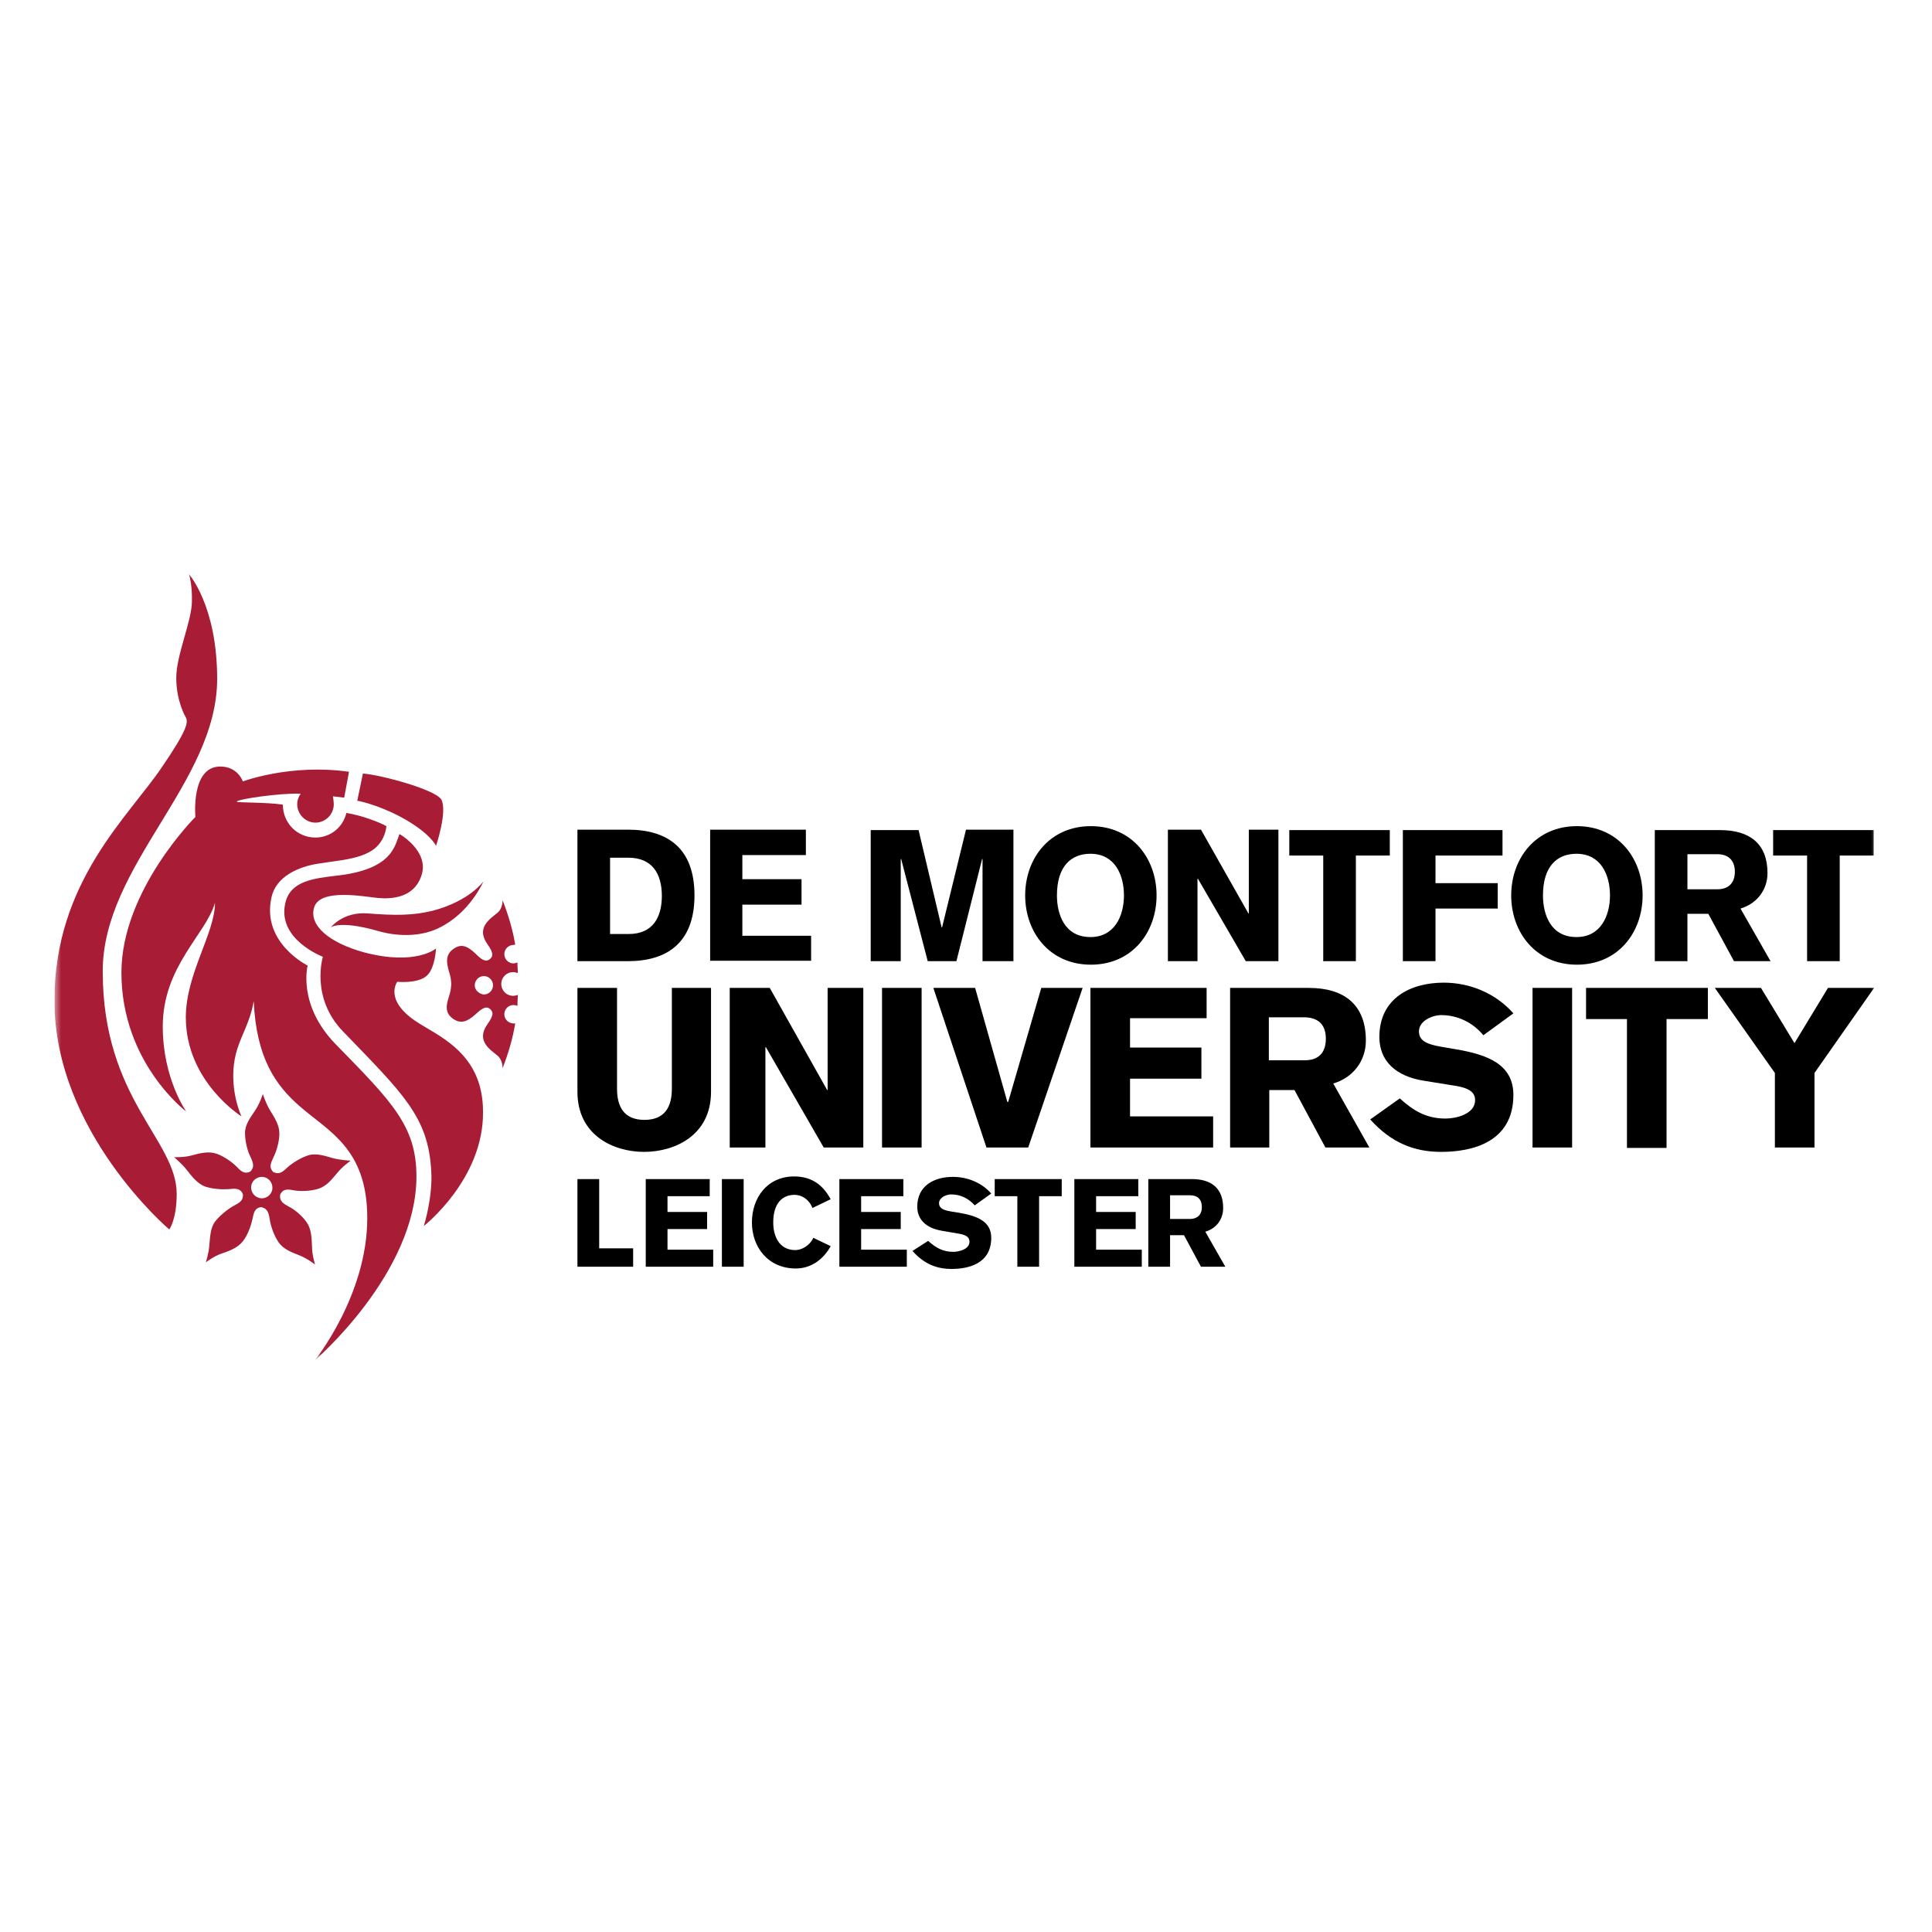
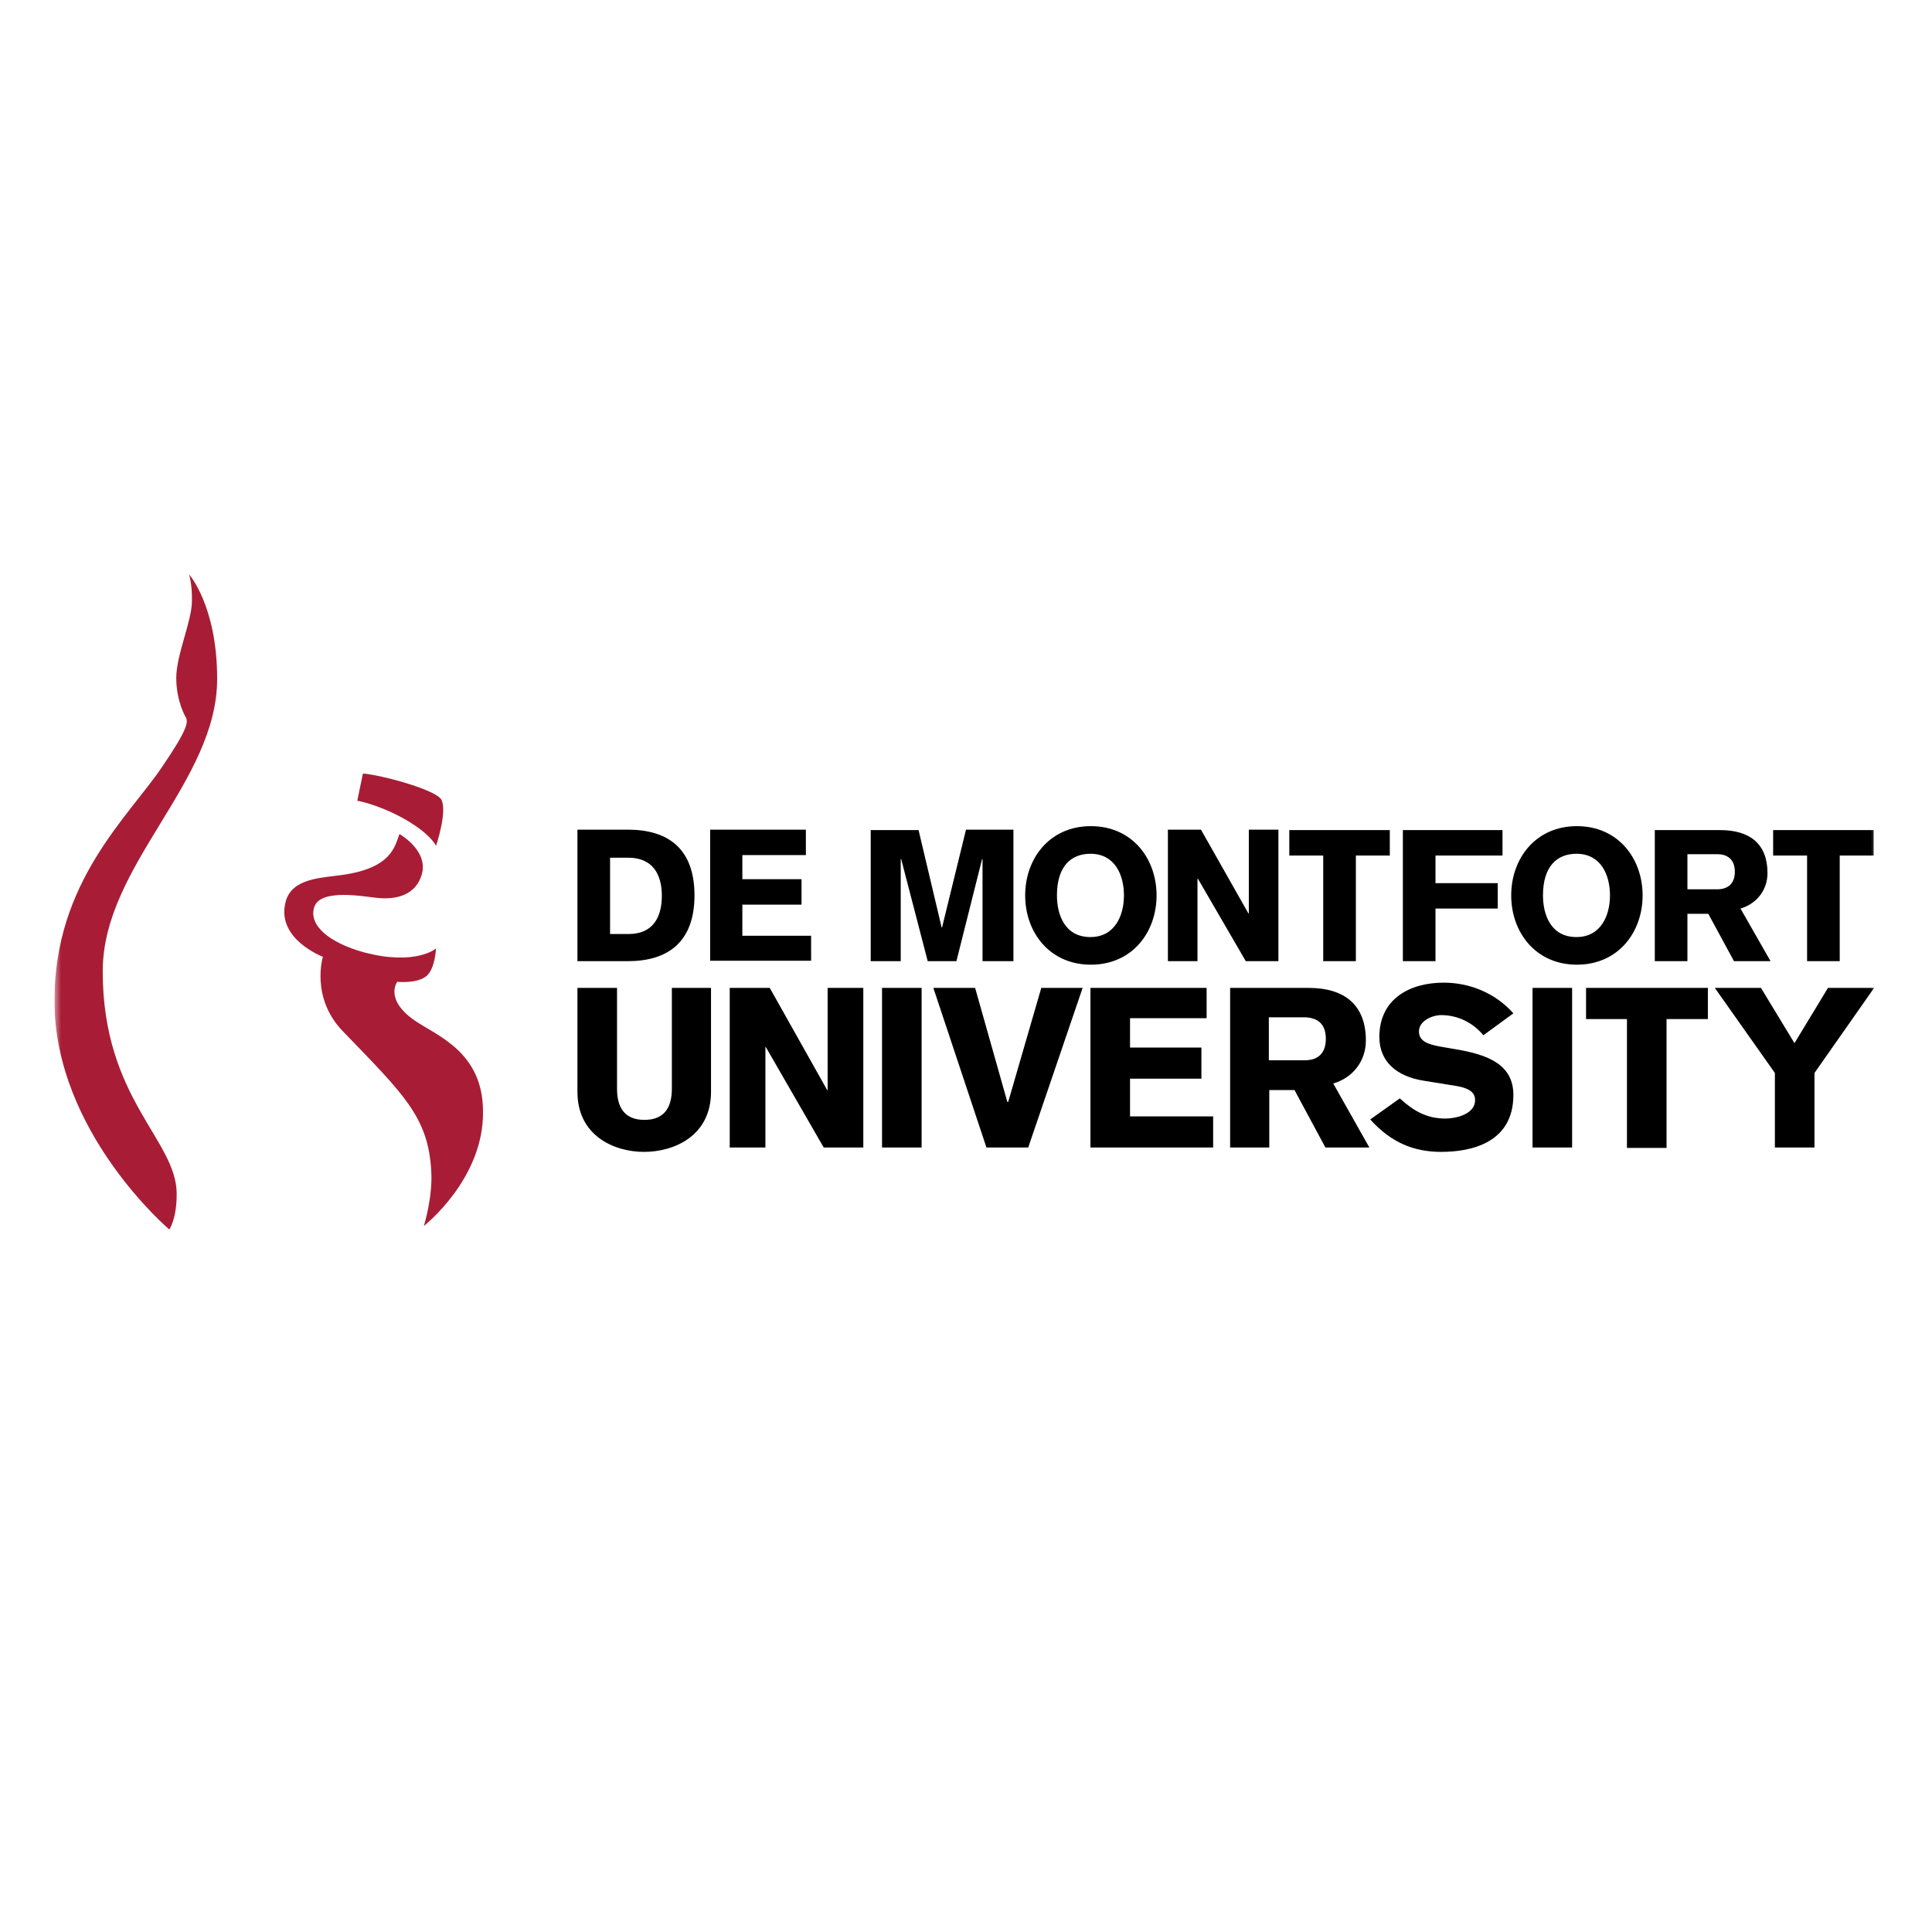
<svg xmlns="http://www.w3.org/2000/svg" width="142" height="142" viewBox="0 0 142 142" fill="none">
  <g clip-path="url(#clip0_44_11927)">
    <mask id="mask0_44_11927" style="mask-type:luminance" maskUnits="userSpaceOnUse" x="4" y="42" width="134" height="58">
      <path d="M138 42H4V100H138V42Z" fill="white" />
    </mask>
    <g mask="url(#mask0_44_11927)">
      <path d="M13.882 42.193C13.882 42.193 15.961 44.513 15.961 49.894C15.961 57.531 7.55 63.589 7.55 71.387C7.55 80.796 12.987 83.76 12.987 87.756C12.987 89.624 12.443 90.366 12.443 90.366C12.443 90.366 4 83.212 4 73.546C4 64.781 9.469 60.012 11.931 56.339C13.754 53.664 13.85 53.084 13.658 52.73C13.658 52.73 12.955 51.57 12.955 49.83C12.955 48.122 14.106 45.641 14.106 44.191C14.138 42.902 13.882 42.193 13.882 42.193Z" fill="#A81D35" />
    </g>
    <mask id="mask1_44_11927" style="mask-type:luminance" maskUnits="userSpaceOnUse" x="4" y="42" width="134" height="58">
      <path d="M138 42H4V100H138V42Z" fill="white" />
    </mask>
    <g mask="url(#mask1_44_11927)">
      <path d="M32.431 58.755C31.951 58.014 27.986 56.951 26.674 56.854L26.259 58.852C26.259 58.852 27.602 59.078 29.393 60.012C31.632 61.204 32.047 62.171 32.047 62.171C32.047 62.171 32.911 59.626 32.431 58.755Z" fill="#A81D35" />
    </g>
    <mask id="mask2_44_11927" style="mask-type:luminance" maskUnits="userSpaceOnUse" x="4" y="42" width="134" height="58">
      <path d="M138 42H4V100H138V42Z" fill="white" />
    </mask>
    <g mask="url(#mask2_44_11927)">
      <path d="M31.152 90.108C31.152 90.108 31.823 87.981 31.695 86.048C31.472 82.084 29.649 80.409 25.203 75.801C22.805 73.32 23.732 70.323 23.732 70.323C23.732 70.323 20.31 69.034 20.982 66.328C21.366 64.717 23.157 64.555 24.724 64.362C28.849 63.911 29.009 62.171 29.361 61.301C29.361 61.301 31.536 62.526 30.992 64.298C30.448 66.07 28.657 66.07 27.826 66.005C26.77 65.909 23.54 65.264 23.093 66.682C22.677 68.003 24.18 69.292 26.77 70.001C30.576 71 32.047 69.711 32.047 69.711C32.047 69.711 31.983 71.161 31.376 71.709C30.704 72.321 29.201 72.16 29.201 72.16C29.201 72.16 28.21 73.449 30.512 75.028C32.111 76.123 35.501 77.316 35.501 81.698C35.565 86.66 31.152 90.108 31.152 90.108Z" fill="#A81D35" />
    </g>
    <mask id="mask3_44_11927" style="mask-type:luminance" maskUnits="userSpaceOnUse" x="4" y="42" width="134" height="58">
-       <path d="M137.744 42.193H4V99.968H137.744V42.193Z" fill="white" />
-     </mask>
+       </mask>
    <g mask="url(#mask3_44_11927)">
      <mask id="mask4_44_11927" style="mask-type:luminance" maskUnits="userSpaceOnUse" x="4" y="42" width="134" height="58">
        <path d="M138 42H4V100H138V42Z" fill="white" />
      </mask>
      <g mask="url(#mask4_44_11927)">
        <path d="M24.308 68.164C24.308 68.164 25.204 67.004 26.994 67.133C29.041 67.294 30.352 67.294 31.792 66.94C34.51 66.231 35.533 64.781 35.533 64.781C35.533 64.781 34.542 67.101 32.271 68.197C31.184 68.744 29.553 68.938 27.762 68.422C24.948 67.617 24.308 68.164 24.308 68.164Z" fill="#A81D35" />
      </g>
      <mask id="mask5_44_11927" style="mask-type:luminance" maskUnits="userSpaceOnUse" x="4" y="42" width="134" height="58">
        <path d="M138 42H4V100H138V42Z" fill="white" />
      </mask>
      <g mask="url(#mask5_44_11927)">
-         <path d="M25.459 59.754C26.546 59.916 27.89 60.431 28.401 60.721C28.401 60.721 28.337 61.881 27.314 62.526C26.29 63.17 24.883 63.234 23.508 63.46C21.877 63.685 20.278 64.459 19.958 65.941C19.191 69.292 22.613 70.968 22.613 70.968C22.613 70.968 21.845 73.836 24.659 76.736C28.817 80.989 30.608 82.761 30.608 86.467C30.608 93.588 23.124 100 23.124 100C23.124 100 26.994 95.231 26.994 89.528C26.994 84.437 24.18 83.18 22.069 81.343C20.278 79.797 18.839 77.799 18.647 73.578C18.295 75.737 17.144 76.671 17.144 79.055C17.144 80.828 17.752 82.052 17.752 82.052C17.752 82.052 13.658 79.507 13.658 74.77C13.658 71.58 15.801 68.583 15.801 66.36C15.129 68.68 11.963 71.032 11.963 75.447C11.963 79.281 13.69 81.698 13.69 81.698C13.69 81.698 8.925 78.121 8.925 71.483C8.925 65.458 14.362 60.044 14.362 60.044C14.362 60.044 14.01 56.339 16.184 56.339C17.496 56.339 17.848 57.434 17.848 57.434C17.848 57.434 21.365 56.113 25.651 56.725L25.299 58.627L24.468 58.53C24.468 58.53 24.532 58.884 24.532 59.11C24.532 59.851 23.924 60.463 23.188 60.463C22.453 60.463 21.845 59.851 21.845 59.11C21.845 58.82 21.941 58.562 22.101 58.337C20.534 58.272 17.4 58.755 17.4 58.917C17.4 59.013 19.574 58.949 20.79 59.142C20.79 60.495 21.845 61.559 23.188 61.559C24.276 61.559 25.203 60.818 25.459 59.754Z" fill="#A81D35" />
-       </g>
+         </g>
    </g>
    <mask id="mask6_44_11927" style="mask-type:luminance" maskUnits="userSpaceOnUse" x="4" y="42" width="134" height="58">
-       <path d="M138 42H4V100H138V42Z" fill="white" />
-     </mask>
+       </mask>
    <g mask="url(#mask6_44_11927)">
      <path d="M18.456 87.272C18.456 86.853 18.807 86.499 19.255 86.499C19.671 86.499 20.023 86.853 20.023 87.304C20.023 87.723 19.671 88.078 19.223 88.078C18.775 88.046 18.456 87.691 18.456 87.272ZM15.13 92.782C15.13 92.782 15.705 92.331 16.281 92.138C16.857 91.944 17.464 91.719 17.848 91.236C18.232 90.752 18.456 90.043 18.552 89.624C18.647 89.206 18.679 88.787 19.191 88.722C19.703 88.819 19.767 89.238 19.831 89.657C19.895 90.076 20.119 90.784 20.47 91.3C20.822 91.816 21.43 92.041 22.005 92.267C22.581 92.492 23.157 92.943 23.157 92.943C23.157 92.943 22.933 92.234 22.933 91.622C22.901 91.01 22.901 90.365 22.549 89.85C22.197 89.334 21.622 88.883 21.238 88.69C20.886 88.497 20.502 88.303 20.598 87.788C20.854 87.304 21.238 87.433 21.654 87.498C22.069 87.562 22.805 87.562 23.413 87.369C24.02 87.175 24.404 86.66 24.788 86.209C25.172 85.725 25.779 85.307 25.779 85.307C25.779 85.307 25.012 85.274 24.436 85.113C23.86 84.952 23.221 84.727 22.645 84.92C22.037 85.113 21.43 85.532 21.142 85.79C20.822 86.08 20.566 86.37 20.087 86.144C19.703 85.758 19.959 85.403 20.119 85.017C20.31 84.63 20.534 83.921 20.534 83.309C20.534 82.697 20.183 82.149 19.863 81.633C19.543 81.118 19.319 80.409 19.319 80.409C19.319 80.409 19.095 81.118 18.743 81.633C18.392 82.149 18.008 82.664 18.008 83.277C18.008 83.889 18.2 84.63 18.392 84.984C18.552 85.371 18.775 85.725 18.392 86.112C17.912 86.338 17.656 86.016 17.368 85.725C17.08 85.436 16.473 84.984 15.897 84.791C15.321 84.598 14.682 84.759 14.106 84.92C13.53 85.081 12.795 85.049 12.795 85.049C12.795 85.049 13.371 85.532 13.722 85.983C14.106 86.467 14.49 86.982 15.066 87.208C15.641 87.401 16.377 87.433 16.793 87.401C17.208 87.369 17.624 87.272 17.848 87.755C17.912 88.271 17.528 88.432 17.176 88.626C16.825 88.819 16.217 89.27 15.833 89.753C15.449 90.237 15.449 90.913 15.385 91.525C15.353 92.073 15.13 92.782 15.13 92.782Z" fill="#A81D35" />
    </g>
    <mask id="mask7_44_11927" style="mask-type:luminance" maskUnits="userSpaceOnUse" x="4" y="42" width="134" height="58">
-       <path d="M138 42H4V100H138V42Z" fill="white" />
-     </mask>
+       </mask>
    <g mask="url(#mask7_44_11927)">
      <path d="M34.894 72.418C34.894 72.063 35.181 71.741 35.565 71.741C35.917 71.741 36.237 72.031 36.237 72.418C36.237 72.772 35.949 73.094 35.565 73.094C35.213 73.062 34.894 72.772 34.894 72.418ZM38.028 70.742C37.932 70.774 37.836 70.807 37.74 70.807C37.388 70.807 37.068 70.517 37.068 70.13C37.068 69.775 37.356 69.453 37.74 69.453L37.868 69.421C37.676 68.293 37.356 67.23 36.94 66.167C36.94 66.457 36.844 66.843 36.589 67.069C36.045 67.52 34.958 68.164 35.821 69.389C36.301 70.066 36.237 70.291 36.013 70.484C35.693 70.774 35.341 70.484 34.958 70.098C34.318 69.486 33.87 69.357 33.327 69.743C32.687 70.194 32.847 70.807 32.975 71.322C33.135 71.838 33.135 71.902 33.167 72.321C33.135 72.74 33.135 72.804 32.975 73.32C32.815 73.835 32.655 74.448 33.327 74.899C33.87 75.253 34.318 75.124 34.958 74.544C35.373 74.158 35.725 73.9 36.013 74.158C36.269 74.383 36.301 74.609 35.821 75.285C34.958 76.51 36.045 77.154 36.589 77.606C36.844 77.831 36.94 78.218 36.94 78.508C37.356 77.444 37.676 76.381 37.868 75.221H37.74C37.388 75.221 37.068 74.931 37.068 74.544C37.068 74.19 37.356 73.868 37.74 73.868C37.836 73.868 37.964 73.9 38.028 73.932L38.06 73.127C37.964 73.159 37.836 73.191 37.708 73.191C37.228 73.191 36.844 72.804 36.844 72.321C36.844 71.838 37.228 71.451 37.708 71.451C37.836 71.451 37.964 71.483 38.06 71.516L38.028 70.742Z" fill="#A81D35" />
    </g>
    <mask id="mask8_44_11927" style="mask-type:luminance" maskUnits="userSpaceOnUse" x="4" y="42" width="134" height="58">
      <path d="M138 42H4V100H138V42Z" fill="white" />
    </mask>
    <g mask="url(#mask8_44_11927)">
      <path d="M42.441 70.645H46.151C49.061 70.645 51.044 69.26 51.044 65.812C51.044 62.364 49.093 60.979 46.151 60.979H42.441V70.645ZM44.84 63.041H46.183C47.974 63.041 48.645 64.266 48.645 65.844C48.645 67.391 48.006 68.648 46.215 68.648H44.84V63.041ZM59.615 70.645V68.777H54.562V66.489H58.911V64.62H54.562V62.848H59.231V60.979H52.195V70.613H59.615V70.645ZM64.028 70.645H66.203V63.138H66.235L68.186 70.645H70.296L72.183 63.138H72.215V70.645H74.486V60.979H71L69.241 68.164H69.209L67.514 61.011H63.996V70.645H64.028ZM82.609 65.812C82.609 67.294 81.937 68.873 80.146 68.873C78.26 68.873 77.684 67.23 77.684 65.812C77.684 63.653 78.739 62.751 80.146 62.751C81.937 62.751 82.609 64.298 82.609 65.812ZM85.007 65.812C85.007 63.105 83.217 60.721 80.178 60.721C77.14 60.721 75.349 63.105 75.349 65.812C75.349 68.519 77.14 70.903 80.178 70.903C83.217 70.903 85.007 68.519 85.007 65.812ZM85.839 70.645H88.014V64.588H88.046L91.564 70.645H93.962V60.979H91.787V67.133H91.755L88.27 60.979H85.839V70.645ZM94.762 62.88H97.256V70.645H99.655V62.88H102.149V61.011H94.762V62.88ZM103.109 70.645H105.507V66.779H110.081V64.91H105.507V62.88H110.432V61.011H103.109V70.645ZM118.332 65.812C118.332 67.294 117.66 68.873 115.869 68.873C113.982 68.873 113.407 67.23 113.407 65.812C113.407 63.653 114.462 62.751 115.869 62.751C117.66 62.751 118.332 64.298 118.332 65.812ZM120.73 65.812C120.73 63.105 118.939 60.721 115.901 60.721C112.863 60.721 111.072 63.105 111.072 65.812C111.072 68.519 112.863 70.903 115.901 70.903C118.939 70.903 120.73 68.519 120.73 65.812ZM124.024 62.783H126.231C126.998 62.783 127.51 63.202 127.51 64.072C127.51 64.942 126.998 65.361 126.231 65.361H124.024V62.783ZM121.626 70.645H124.024V67.165H125.559L127.446 70.645H130.133L127.926 66.779C129.109 66.424 129.909 65.425 129.909 64.169C129.909 62.01 128.597 61.011 126.423 61.011H121.626V70.645ZM130.324 62.88H132.819V70.645H135.218V62.88H137.712V61.011H130.324V62.88Z" fill="black" />
    </g>
    <mask id="mask9_44_11927" style="mask-type:luminance" maskUnits="userSpaceOnUse" x="4" y="42" width="134" height="58">
      <path d="M138 42H4V100H138V42Z" fill="white" />
    </mask>
    <g mask="url(#mask9_44_11927)">
      <path d="M52.291 72.611H49.381V80.022C49.381 81.343 48.869 82.31 47.366 82.31C45.863 82.31 45.351 81.343 45.351 80.022V72.611H42.441V80.248C42.441 83.47 45.127 84.662 47.334 84.662C49.573 84.662 52.259 83.47 52.259 80.248V72.611M53.634 84.34H56.257V76.961H56.289L60.542 84.34H63.452V72.611H60.83V80.119H60.798L56.577 72.611H53.634V84.34ZM64.828 84.34H67.738V72.611H64.828V84.34ZM72.503 84.34H75.573L79.571 72.611H76.533L74.102 80.989H74.038L71.671 72.611H68.601L72.503 84.34ZM89.165 84.34V82.052H83.057V79.281H88.302V76.993H83.057V74.834H88.685V72.611H80.146V84.34H89.165ZM93.259 74.77H95.913C96.84 74.802 97.448 75.253 97.448 76.349C97.448 77.444 96.84 77.928 95.913 77.928H93.259V74.77ZM90.38 84.34H93.291V80.119H95.145L97.416 84.34H100.646L97.992 79.635C99.431 79.217 100.39 77.992 100.39 76.478C100.39 73.835 98.791 72.611 96.201 72.611H90.412V84.34H90.38ZM100.71 82.278C102.277 84.018 103.972 84.662 105.923 84.662C108.098 84.662 111.232 84.018 111.232 80.473C111.232 78.218 109.313 77.509 107.01 77.122L105.891 76.929C104.772 76.736 104.292 76.445 104.292 75.801C104.292 75.028 105.283 74.609 105.923 74.609C107.138 74.609 108.258 75.157 109.025 76.091L111.232 74.48C109.921 72.998 108.034 72.224 106.115 72.224C103.652 72.224 101.382 73.384 101.382 76.22C101.382 77.96 102.565 79.12 104.708 79.442L107.106 79.829C107.97 79.99 108.418 80.28 108.418 80.86C108.418 81.891 107.01 82.213 106.243 82.213C104.868 82.213 103.908 81.665 102.885 80.731L100.71 82.278ZM112.639 84.34H115.549V72.611H112.639V84.34ZM116.541 74.899H119.579V84.372H122.489V74.899H125.527V72.611H116.573V74.899H116.541ZM130.452 84.34H133.363V78.862L137.744 72.611H134.354L131.892 76.671L129.429 72.611H126.039L130.452 78.862V84.34Z" fill="black" />
    </g>
    <mask id="mask10_44_11927" style="mask-type:luminance" maskUnits="userSpaceOnUse" x="4" y="42" width="134" height="58">
      <path d="M138 42H4V100H138V42Z" fill="white" />
    </mask>
    <g mask="url(#mask10_44_11927)">
-       <path d="M42.441 93.104H46.535V91.751H44.04V86.66H42.441V93.104ZM52.419 93.104V91.848H49.061V90.333H51.971V89.077H49.061V87.917H52.163V86.66H47.462V93.104H52.419ZM53.059 93.104H54.658V86.66H53.059V93.104ZM61.054 88.142C60.478 87.079 59.647 86.467 58.367 86.467C56.385 86.467 55.265 88.046 55.265 89.85C55.265 91.654 56.449 93.233 58.495 93.233C59.583 93.233 60.51 92.589 61.054 91.59L59.775 90.978C59.519 91.558 58.911 91.88 58.463 91.88C57.216 91.88 56.832 90.784 56.832 89.85C56.832 88.4 57.536 87.82 58.399 87.82C58.943 87.82 59.487 88.174 59.711 88.787L61.054 88.142ZM66.65 93.104V91.848H63.292V90.333H66.203V89.077H63.292V87.917H66.395V86.66H61.693V93.104H66.65ZM67.066 91.944C67.93 92.911 68.857 93.266 69.945 93.266C71.128 93.266 72.855 92.911 72.855 90.978C72.855 89.753 71.799 89.367 70.52 89.141L69.912 89.044C69.305 88.948 69.017 88.787 69.017 88.432C69.017 88.013 69.561 87.788 69.912 87.788C70.584 87.788 71.192 88.078 71.639 88.593L72.855 87.723C72.151 86.918 71.096 86.499 70.04 86.499C68.665 86.499 67.418 87.143 67.418 88.69C67.418 89.624 68.058 90.269 69.241 90.462L70.552 90.688C71.032 90.784 71.256 90.945 71.256 91.268C71.256 91.816 70.488 92.009 70.072 92.009C69.305 92.009 68.793 91.719 68.218 91.203L67.066 91.944ZM73.111 87.917H74.774V93.104H76.373V87.917H78.036V86.66H73.111V87.917ZM83.92 93.104V91.848H80.562V90.333H83.472V89.077H80.562V87.917H83.664V86.66H78.963V93.104H83.92ZM85.999 87.852H87.47C87.982 87.852 88.334 88.11 88.334 88.722C88.334 89.302 87.982 89.592 87.47 89.592H85.999V87.852ZM84.4 93.104H85.999V90.784H87.022L88.27 93.104H90.061L88.589 90.527C89.389 90.301 89.901 89.624 89.901 88.787C89.901 87.337 89.037 86.66 87.598 86.66H84.4V93.104Z" fill="black" />
-     </g>
+       </g>
  </g>
  <defs>
    <clipPath id="clip0_44_11927">
      <rect width="134" height="58" fill="white" transform="translate(4 42)" />
    </clipPath>
  </defs>
</svg>